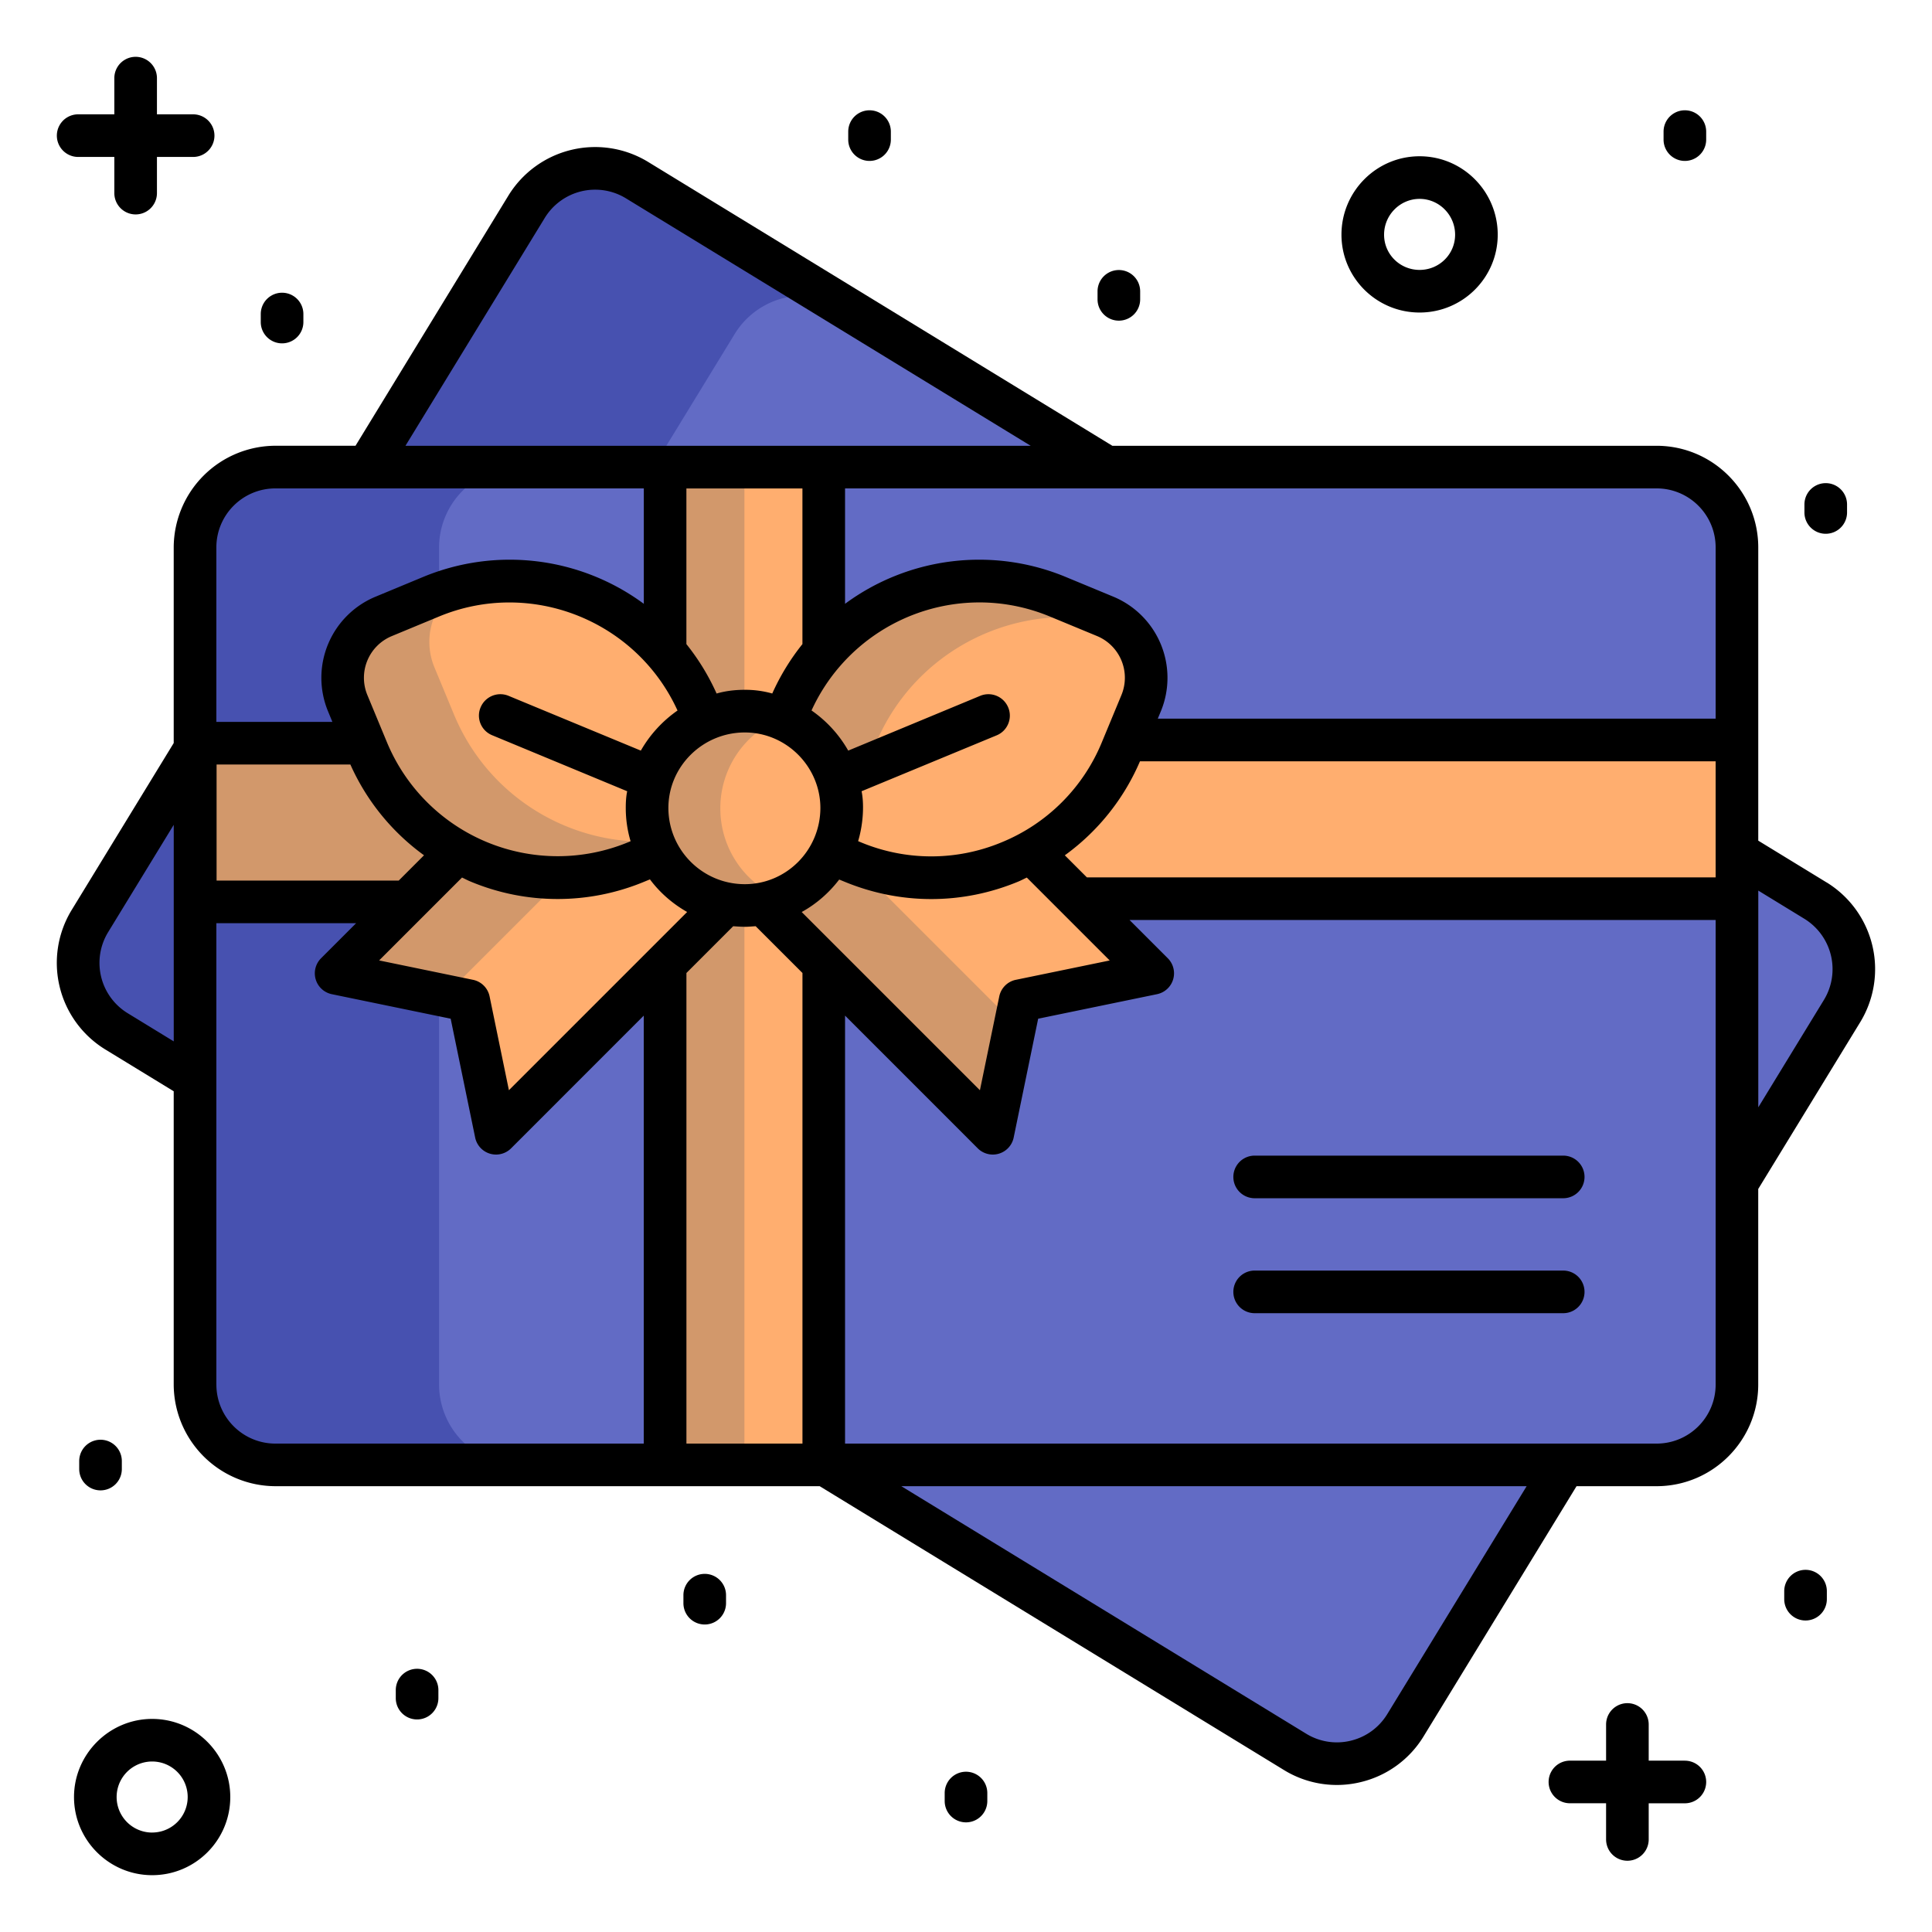
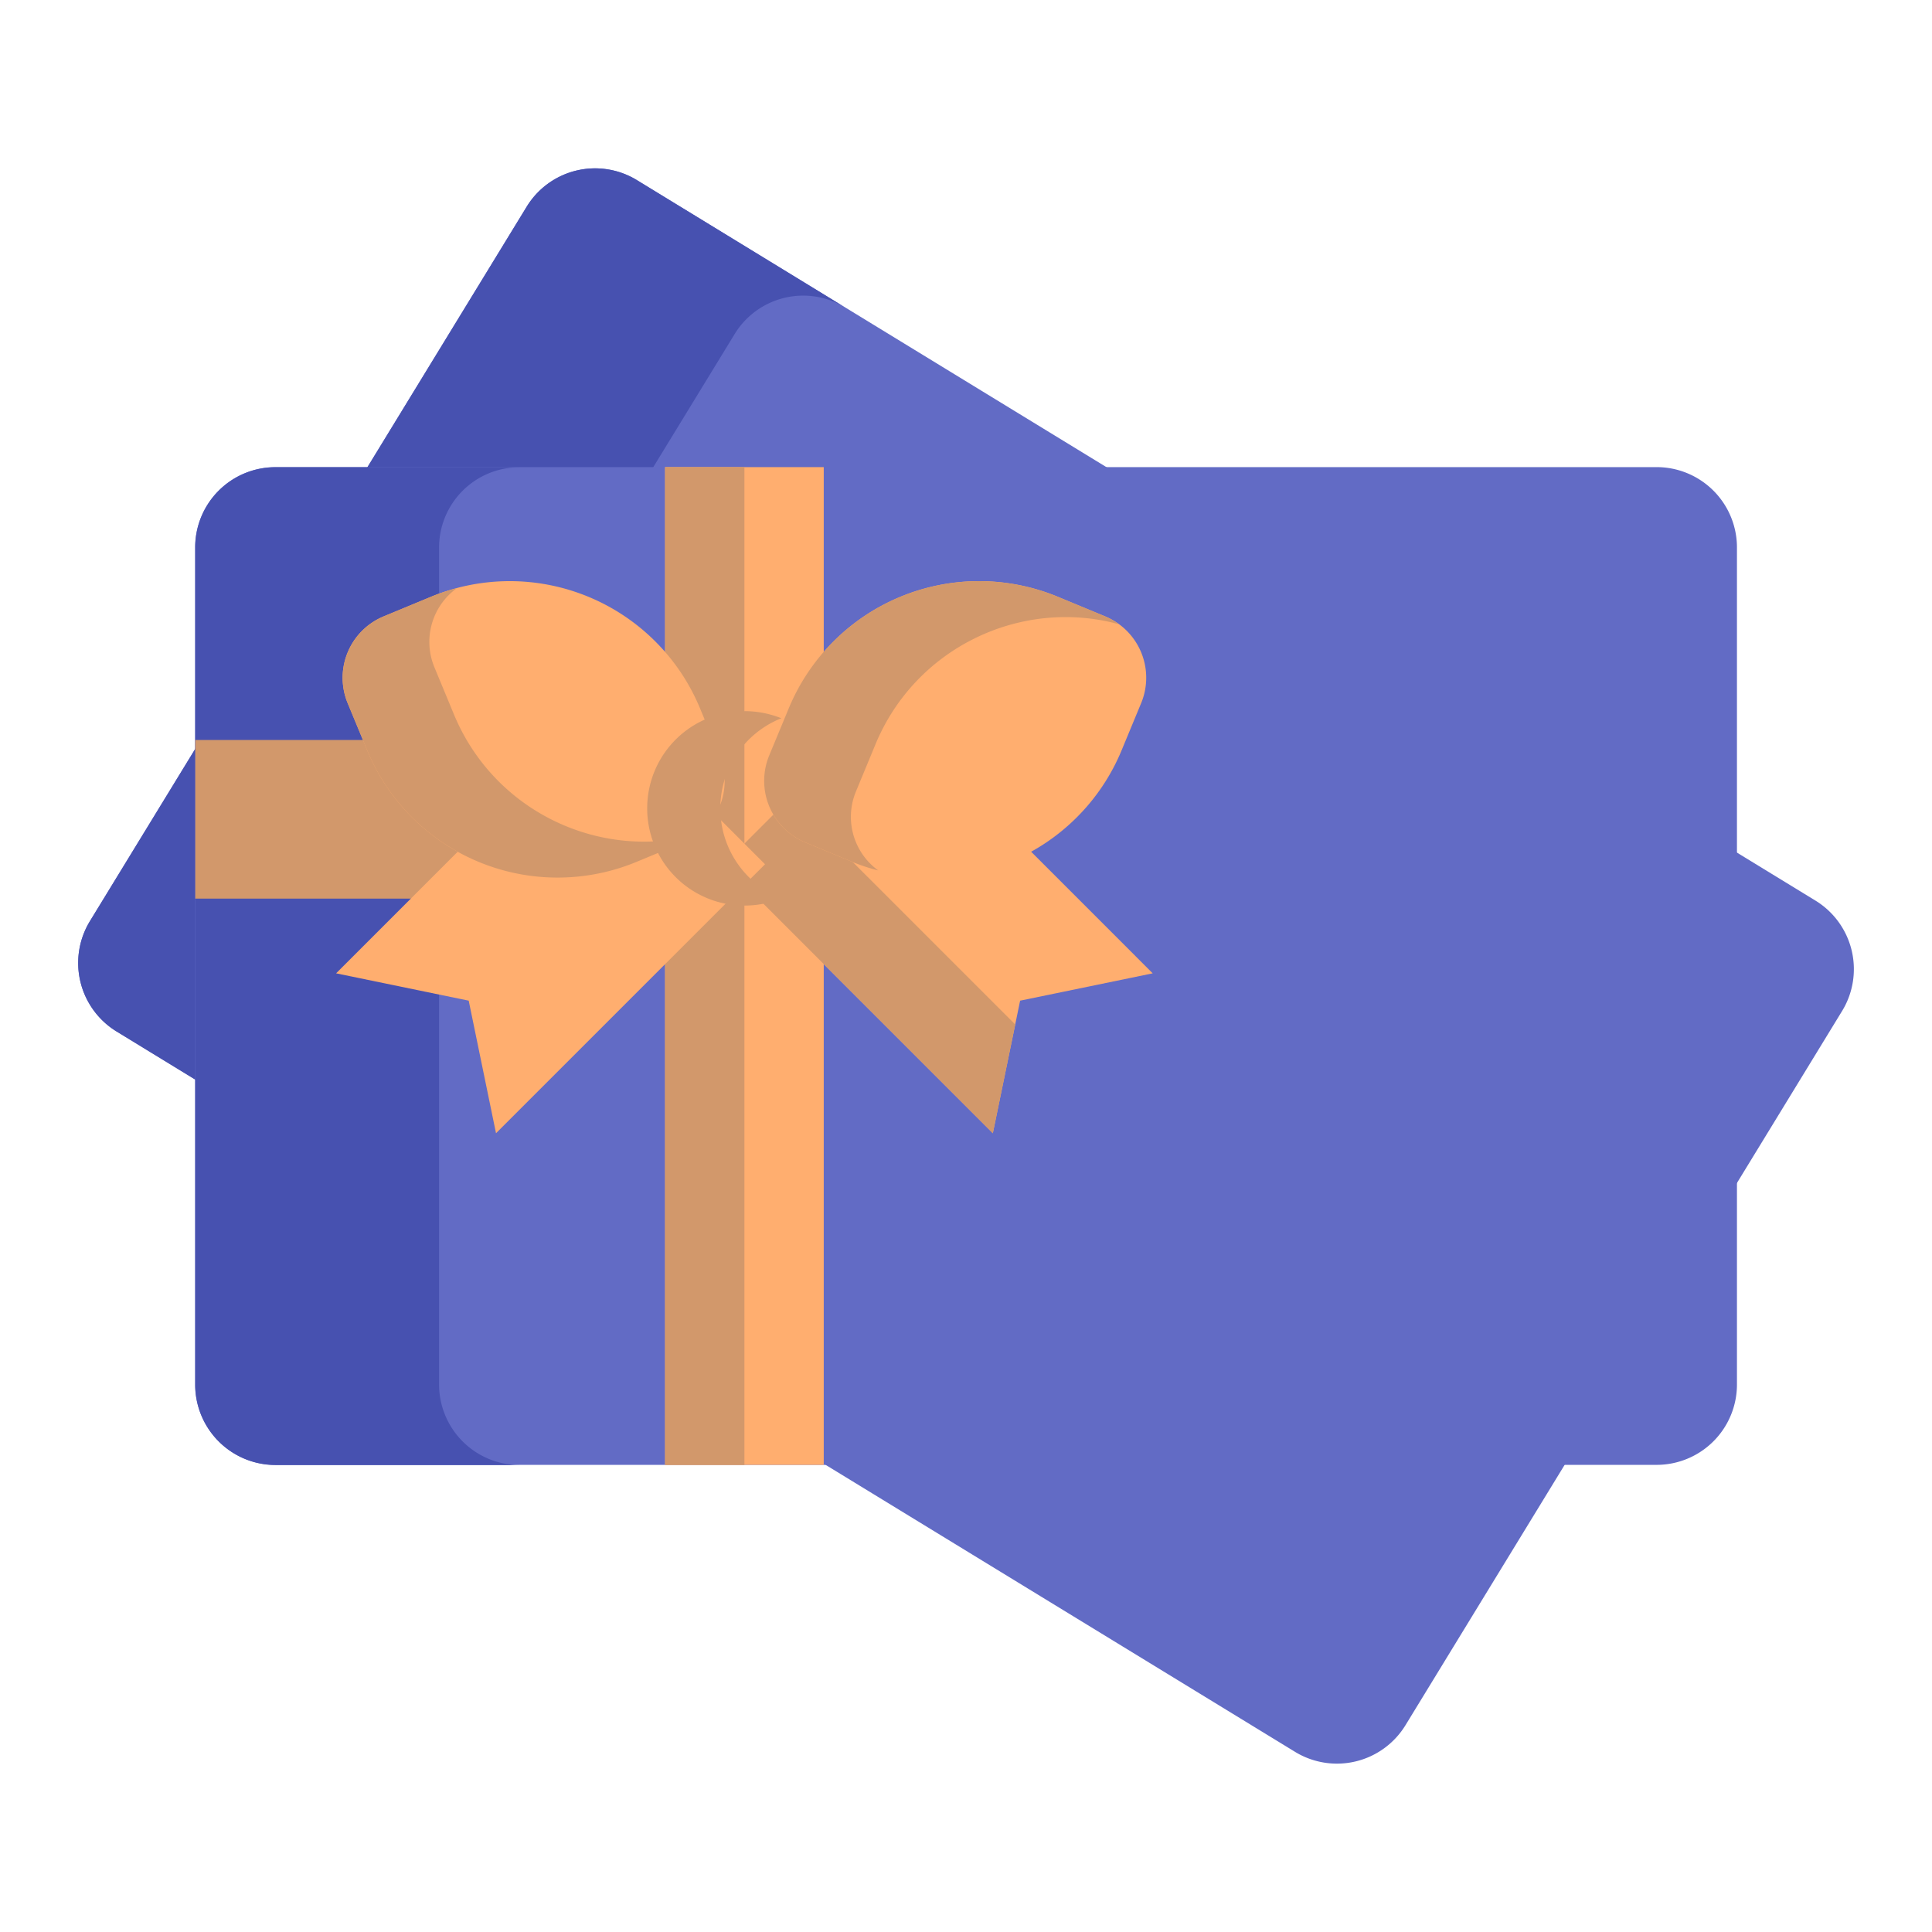
<svg xmlns="http://www.w3.org/2000/svg" version="1.1" width="512" height="512" x="0" y="0" viewBox="0 0 68 68" style="enable-background:new 0 0 512 512" xml:space="preserve" class="">
  <g>
    <path fill="#626bc5" d="M64.835 35.585 49.468 60.722a2.828 2.828 0 0 1-3.887.937L4.104 36.302a2.828 2.828 0 0 1-.937-3.887L18.534 7.278a2.828 2.828 0 0 1 3.887-.937l41.477 25.357a2.828 2.828 0 0 1 .937 3.887z" opacity="1" data-original="#ef515c" class="" />
    <path fill="#4751b0" d="m11.426 40.784-7.322-4.477a2.827 2.827 0 0 1-.937-3.887L18.535 7.282a2.818 2.818 0 0 1 3.888-.938l7.321 4.476a2.827 2.827 0 0 0-3.887.938L10.488 36.896a2.836 2.836 0 0 0 .938 3.888z" opacity="1" data-original="#e0344c" class="" />
    <path fill="#626bc5" d="M61.135 19.27V48.73a2.828 2.828 0 0 1-2.827 2.828H9.694a2.828 2.828 0 0 1-2.827-2.828V19.269a2.828 2.828 0 0 1 2.827-2.828h48.614a2.828 2.828 0 0 1 2.827 2.828z" opacity="1" data-original="#ef515c" class="" />
    <path fill="#4751b0" d="M18.282 51.565H9.701a2.827 2.827 0 0 1-2.828-2.828V19.273A2.818 2.818 0 0 1 9.7 16.446h8.581a2.827 2.827 0 0 0-2.827 2.827v29.464a2.836 2.836 0 0 0 2.827 2.828z" opacity="1" data-original="#e0344c" class="" />
-     <path fill="#ffae6f" d="M6.873 26.045h54.262v5.584H6.873z" opacity="1" data-original="#fadb43" class="" />
    <path fill="#d2986b" d="M6.873 26.045h14.138v5.584H6.873z" opacity="1" data-original="#e8c635" class="" />
    <path fill="#ffae6f" d="M23.409 16.441h5.584v35.118h-5.584z" opacity="1" data-original="#fadb43" class="" />
    <path fill="#d2986b" d="M23.409 16.442h2.792V51.56h-2.792z" opacity="1" data-original="#e8c635" class="" />
    <path fill="#ffae6f" d="m31.105 24.79 9.467 9.468-4.667.962-.961 4.666-9.468-9.467z" opacity="1" data-original="#fadb43" class="" />
    <path fill="#d2986b" d="m25.477 30.416 2.306-2.306 7.95 7.949-.787 3.826z" opacity="1" data-original="#e8c635" class="" />
    <path fill="#ffae6f" d="m26.926 30.419-9.468 9.467-.961-4.666-4.667-.962 9.467-9.467z" opacity="1" data-original="#fadb43" class="" />
-     <path fill="#d2986b" d="m21.3 24.791 2.306 2.307-7.949 7.949-3.826-.786z" opacity="1" data-original="#e8c635" class="" />
    <path fill="#ffae6f" d="m40.165 24.748-.69 1.665a7.25 7.25 0 0 1-9.472 3.923l-1.665-.69a2.336 2.336 0 0 1-1.264-3.051l.69-1.665a7.25 7.25 0 0 1 9.472-3.924l1.665.69a2.336 2.336 0 0 1 1.264 3.052z" opacity="1" data-original="#fadb43" class="" />
    <path fill="#d2986b" d="m30.814 26.197-.688 1.662a2.33 2.33 0 0 0 .784 2.777 6.482 6.482 0 0 1-.912-.301l-1.662-.689a2.343 2.343 0 0 1-1.264-3.052l.689-1.662a7.253 7.253 0 0 1 9.476-3.925l1.662.688c.173.072.336.165.48.275-3.454-.938-7.157.828-8.565 4.227z" opacity="1" data-original="#e8c635" class="" />
    <path fill="#ffae6f" d="m12.237 24.748.69 1.665a7.25 7.25 0 0 0 9.472 3.923l1.665-.69a2.336 2.336 0 0 0 1.264-3.051l-.69-1.665a7.25 7.25 0 0 0-9.472-3.924l-1.665.69a2.336 2.336 0 0 0-1.264 3.052z" opacity="1" data-original="#fadb43" class="" />
    <path fill="#d2986b" d="M24.543 29.373c-.144.11-.308.203-.48.274l-1.662.689a7.253 7.253 0 0 1-9.477-3.926l-.688-1.661a2.343 2.343 0 0 1 1.264-3.052l1.662-.689a6.49 6.49 0 0 1 .911-.301 2.33 2.33 0 0 0-.784 2.777l.689 1.662c1.408 3.399 5.11 5.165 8.565 4.227z" opacity="1" data-original="#e8c635" class="" />
-     <path fill="#ffae6f" d="M29.623 28.443a3.418 3.418 0 0 1-3.413 3.43 3.422 3.422 0 0 1-3.43-3.43 3.418 3.418 0 0 1 3.43-3.413 3.414 3.414 0 0 1 3.413 3.413z" opacity="1" data-original="#fadb43" class="" />
    <path fill="#d2986b" d="M27.501 31.623a3.5 3.5 0 0 1-1.287.25 3.42 3.42 0 0 1-3.435-3.426 3.419 3.419 0 0 1 3.435-3.417c.454 0 .89.092 1.287.25a3.408 3.408 0 0 0-2.148 3.167c0 1.444.889 2.676 2.148 3.176z" opacity="1" data-original="#e8c635" class="" />
-     <path d="m64.289 31.058-2.404-1.47V19.27c0-1.97-1.6-3.58-3.58-3.58H39.151L22.813 5.7a3.582 3.582 0 0 0-4.92 1.186l-5.38 8.803H9.694a3.59 3.59 0 0 0-3.58 3.58v6.884l-3.588 5.87a3.574 3.574 0 0 0 1.186 4.918l2.402 1.468v10.32a3.59 3.59 0 0 0 3.58 3.58h19.156l16.339 9.989a3.555 3.555 0 0 0 2.704.426 3.557 3.557 0 0 0 2.214-1.612l5.382-8.803h2.815c1.98 0 3.58-1.61 3.58-3.58v-6.881l3.59-5.872a3.583 3.583 0 0 0-1.186-4.92zM60.385 19.27v6.025H40.75l.108-.26a3.092 3.092 0 0 0-1.67-4.033l-1.665-.69a7.951 7.951 0 0 0-7.78.94V17.19h28.562c1.15 0 2.08.93 2.08 2.08zM24.16 50.809V34.246l1.646-1.646c.502.036.497.016.791 0l1.647 1.646V50.81zM39.472 24.46l-.69 1.664a6.455 6.455 0 0 1-3.517 3.518 6.442 6.442 0 0 1-4.975 0l-.087-.037.002-.006c.198-.666.203-1.355.12-1.75l4.76-1.97c.38-.16.56-.6.4-.98a.754.754 0 0 0-.98-.41l-4.65 1.93a4.314 4.314 0 0 0-1.292-1.413 6.504 6.504 0 0 1 5.907-3.803c.828 0 1.668.16 2.479.495l1.664.689a1.59 1.59 0 0 1 .859 2.073zM26.215 31.12c-1.48 0-2.68-1.19-2.69-2.67v-.01c0-1.468 1.212-2.66 2.69-2.66 1.47 0 2.66 1.211 2.66 2.66v.01c-.01 1.48-1.2 2.67-2.66 2.67zm-2.056-8.45v-5.478h4.084v5.478a8.017 8.017 0 0 0-1.062 1.739 3.493 3.493 0 0 0-.966-.13c-.34 0-.68.04-.99.13l-.003.002a8.014 8.014 0 0 0-1.063-1.74zm-.312 2.339h-.002c-.53.37-.97.85-1.29 1.41l-4.66-1.93a.754.754 0 0 0-.98.41c-.16.38.02.82.41.98l4.75 1.97c-.04.19-.05.39-.05.59 0 .41.06.8.17 1.17l-.083.034a6.508 6.508 0 0 1-8.493-3.518l-.69-1.664a1.588 1.588 0 0 1 .86-2.072l1.664-.69c3.237-1.342 6.95.143 8.394 3.31zm-11.515 1.899a7.932 7.932 0 0 0 2.592 3.195l-.89.89H7.623v-4.085h4.71zm3.93 3.978c.1.047.198.1.301.142a7.943 7.943 0 0 0 6.123.001l.19-.078c.35.47.8.859 1.309 1.148l-6.273 6.273-.68-3.303a.75.75 0 0 0-.584-.583l-3.304-.682zM28.217 32.1c.509-.28.958-.67 1.318-1.14l.003-.003.178.073c.987.409 2.024.614 3.062.614s2.074-.205 3.061-.615c.103-.042.2-.095.301-.142l2.918 2.918-3.304.681a.75.75 0 0 0-.583.584l-.681 3.303zm9.261-1.996a7.94 7.94 0 0 0 2.645-3.308h20.262v4.085h-22.13zM19.174 7.67a2.079 2.079 0 0 1 2.856-.69l14.246 8.71H14.271zm-9.479 9.52H22.66v4.062a7.951 7.951 0 0 0-7.78-.94l-1.665.691a3.09 3.09 0 0 0-1.67 4.032l.154.373H7.615V19.27c0-1.15.93-2.08 2.08-2.08zm-5.2 18.472a2.075 2.075 0 0 1-.688-2.855l2.308-3.776v7.622zm3.12 13.068V32.493h4.92L11.3 33.728a.75.75 0 0 0 .378 1.264l4.184.863.862 4.183a.75.75 0 0 0 1.264.38l4.67-4.671V50.81H9.696c-1.15 0-2.08-.93-2.08-2.08zm41.213 11.6c-.29.474-.746.806-1.285.937a2.067 2.067 0 0 1-1.571-.247l-14.247-8.71h22.007zm9.477-9.52H29.743V35.746l4.67 4.671a.75.75 0 0 0 1.265-.379l.862-4.183 4.183-.863a.75.75 0 0 0 .38-1.264l-1.348-1.348h20.63v16.35c0 1.15-.93 2.08-2.08 2.08zm5.891-15.616-2.31 3.78v-7.628l1.62.991a2.081 2.081 0 0 1 .69 2.857z" fill="#000000" opacity="1" data-original="#000000" class="" />
-     <path d="M55.02 40.674H44.16a.75.75 0 0 0 0 1.5h10.86a.75.75 0 0 0 0-1.5zM55.02 44.72H44.16a.75.75 0 0 0 0 1.5h10.86a.75.75 0 0 0 0-1.5zM2.751 5.524h1.273v1.273a.75.75 0 0 0 1.5 0V5.524h1.274a.75.75 0 0 0 0-1.5H5.524V2.75a.75.75 0 0 0-1.5 0v1.274H2.751a.75.75 0 0 0 0 1.5zM59.302 61.969h-1.273v-1.273a.75.75 0 0 0-1.5 0v1.273h-1.273a.75.75 0 0 0 0 1.5h1.273v1.273a.75.75 0 0 0 1.5 0V63.47h1.273a.75.75 0 0 0 0-1.5zM5.355 60.5c-1.51 0-2.75 1.24-2.75 2.75 0 1.52 1.24 2.75 2.75 2.75 1.52 0 2.75-1.23 2.75-2.75 0-1.51-1.23-2.75-2.75-2.75zm0 4a1.25 1.25 0 1 1 .001-2.501 1.25 1.25 0 0 1 0 2.5zM49.965 11c1.52 0 2.75-1.23 2.75-2.74 0-1.52-1.23-2.76-2.75-2.76s-2.75 1.24-2.75 2.76c0 1.51 1.23 2.74 2.75 2.74zm0-4c.69 0 1.25.57 1.25 1.26 0 .69-.56 1.24-1.25 1.24s-1.25-.55-1.25-1.24.56-1.26 1.25-1.26zM9.928 12.085a.75.75 0 0 0 .75-.75v-.282a.75.75 0 0 0-1.5 0v.282c0 .414.336.75.75.75zM30.605 5.664a.75.75 0 0 0 .75-.75v-.282a.75.75 0 0 0-1.5 0v.282c0 .414.336.75.75.75zM39.38 11.286a.75.75 0 0 0 .75-.75v-.282a.75.75 0 0 0-1.5 0v.282c0 .414.335.75.75.75zM64.26 18.787a.75.75 0 0 0 .75-.75v-.282a.75.75 0 0 0-1.5 0v.282c0 .414.336.75.75.75zM59.302 5.664a.75.75 0 0 0 .75-.75v-.282a.75.75 0 0 0-1.5 0v.282c0 .414.336.75.75.75zM24.804 55.395a.75.75 0 0 0-.75.75v.282a.75.75 0 0 0 1.5 0v-.282a.75.75 0 0 0-.75-.75zM34 62.359a.75.75 0 0 0-.75.75v.282a.75.75 0 0 0 1.5 0v-.282a.75.75 0 0 0-.75-.75zM63.549 55.253a.75.75 0 0 0-.75.75v.283a.75.75 0 0 0 1.5 0v-.283a.75.75 0 0 0-.75-.75zM14.68 58.736a.75.75 0 0 0-.75.75v.283a.75.75 0 0 0 1.5 0v-.283a.75.75 0 0 0-.75-.75zM4.288 51.706v-.282a.75.75 0 0 0-1.5 0v.282a.75.75 0 0 0 1.5 0z" fill="#000000" opacity="1" data-original="#000000" class="" />
  </g>
</svg>